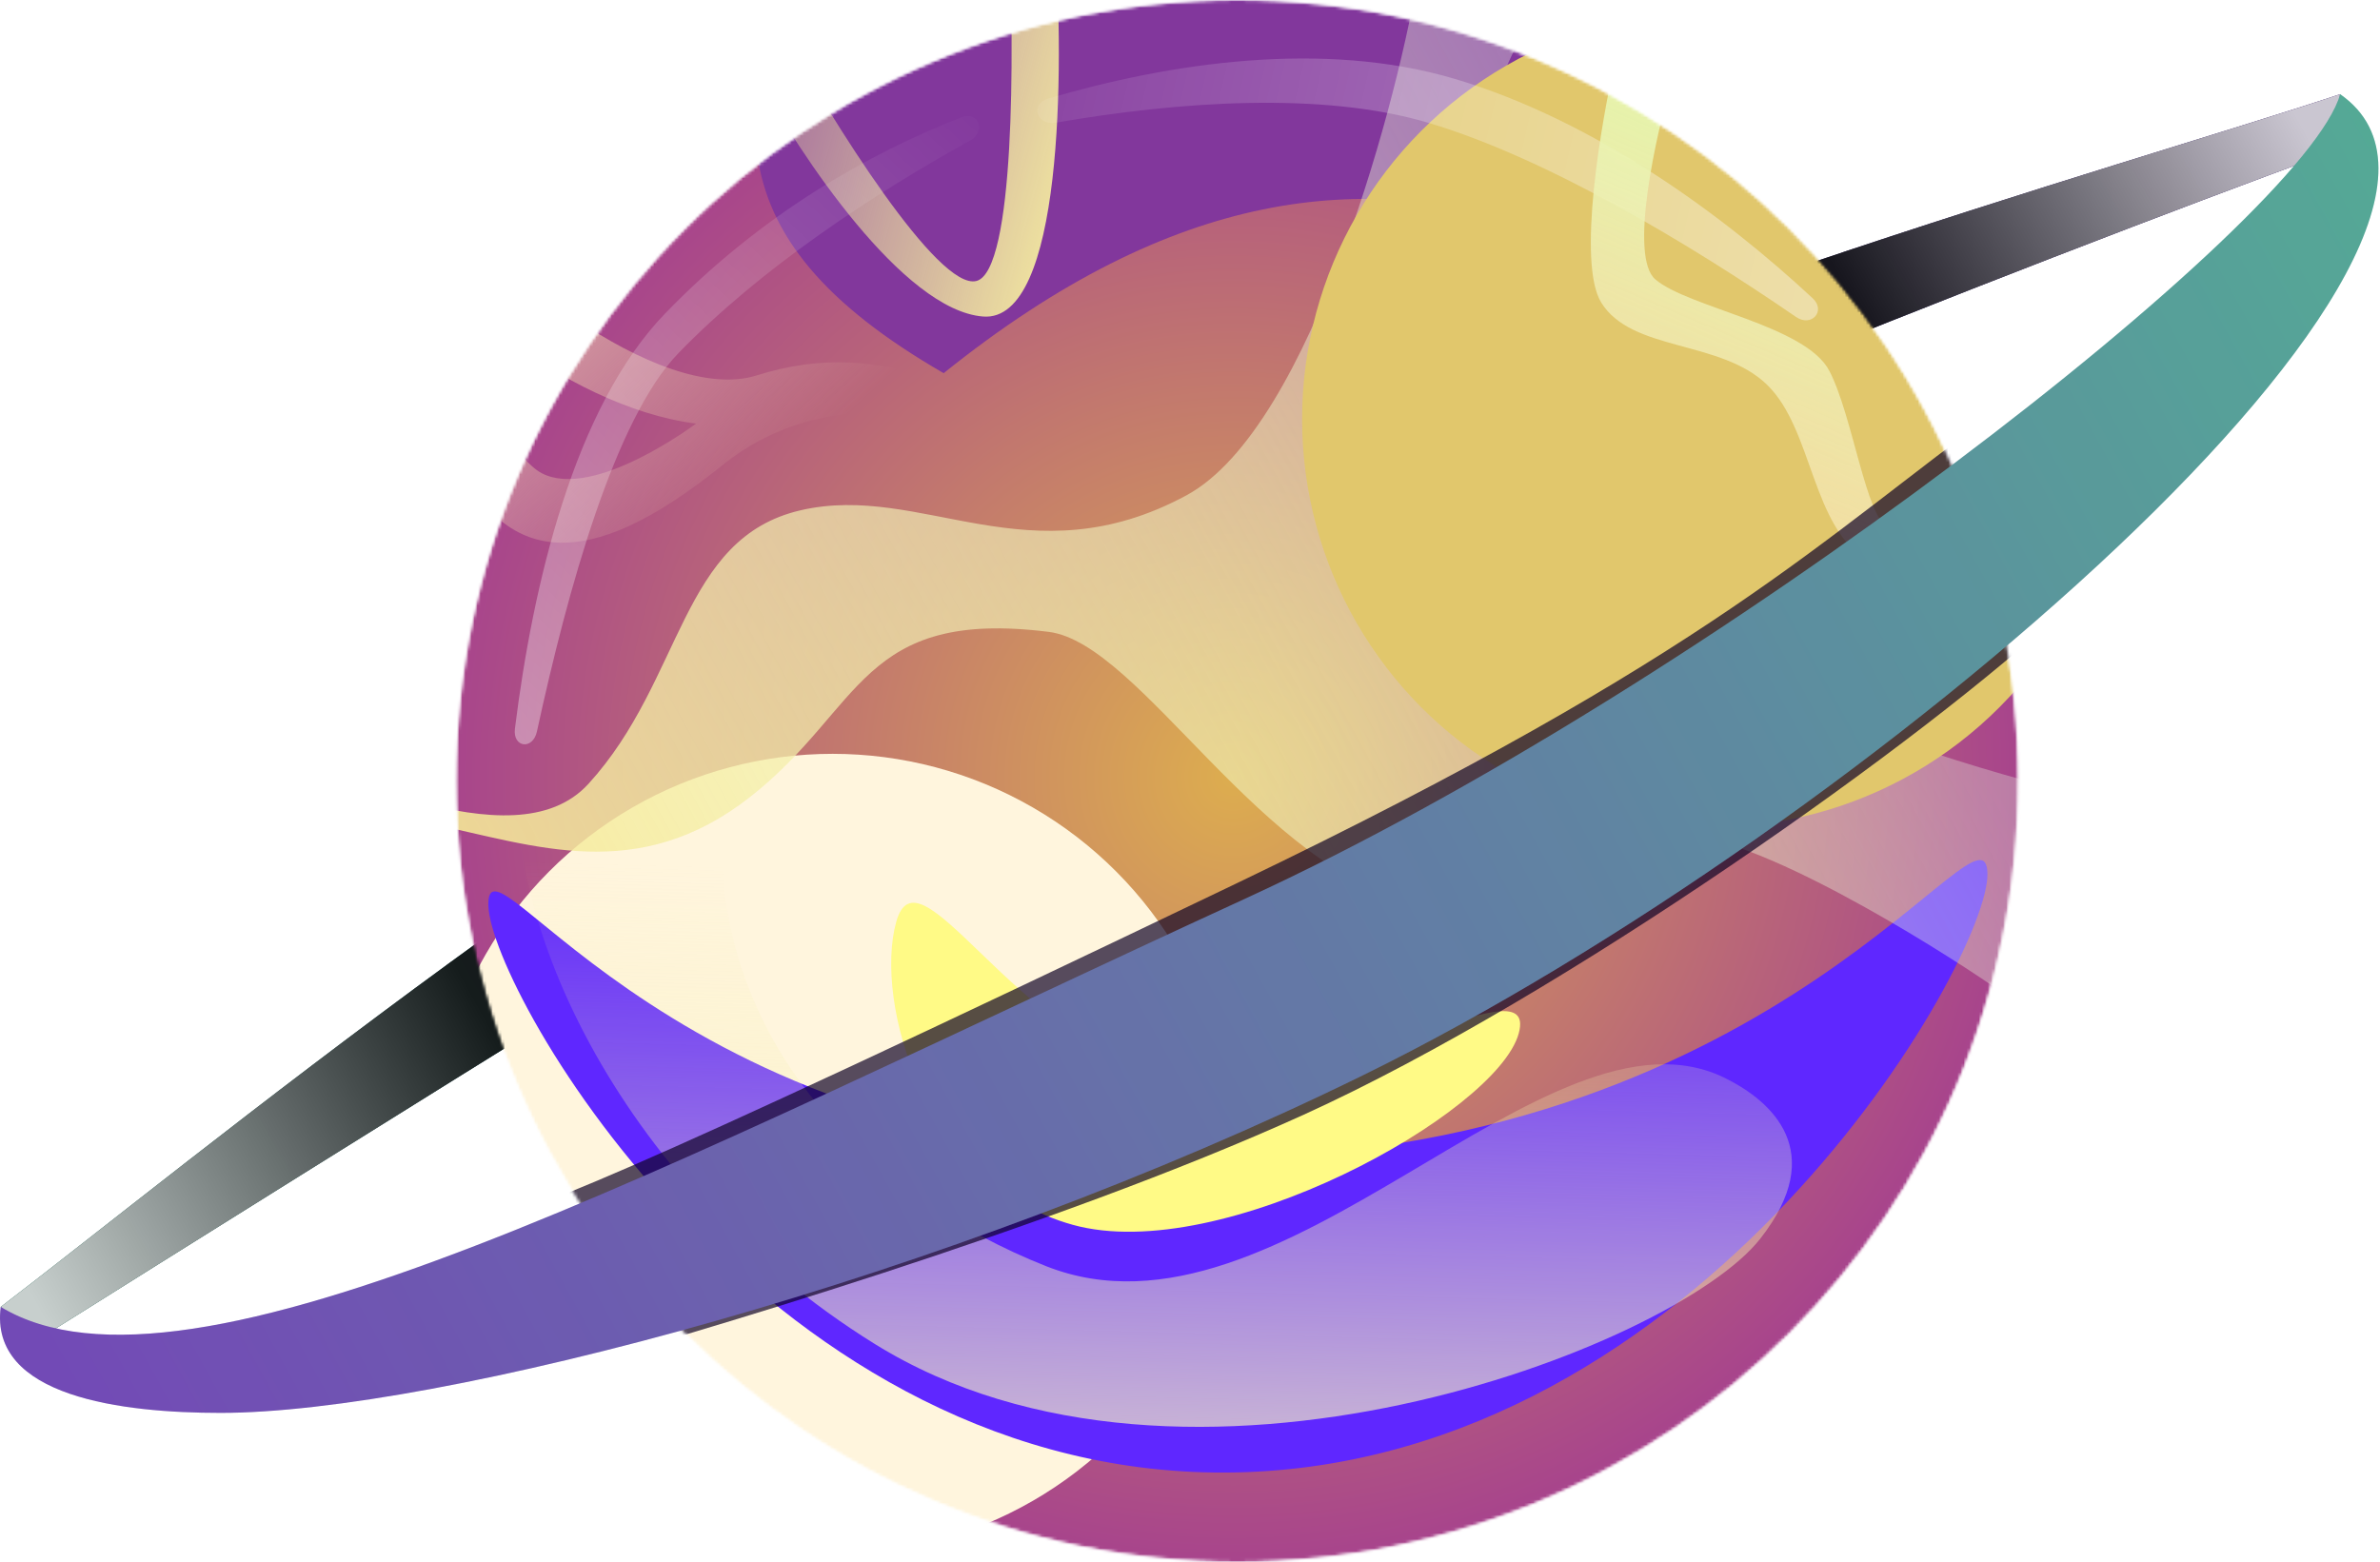
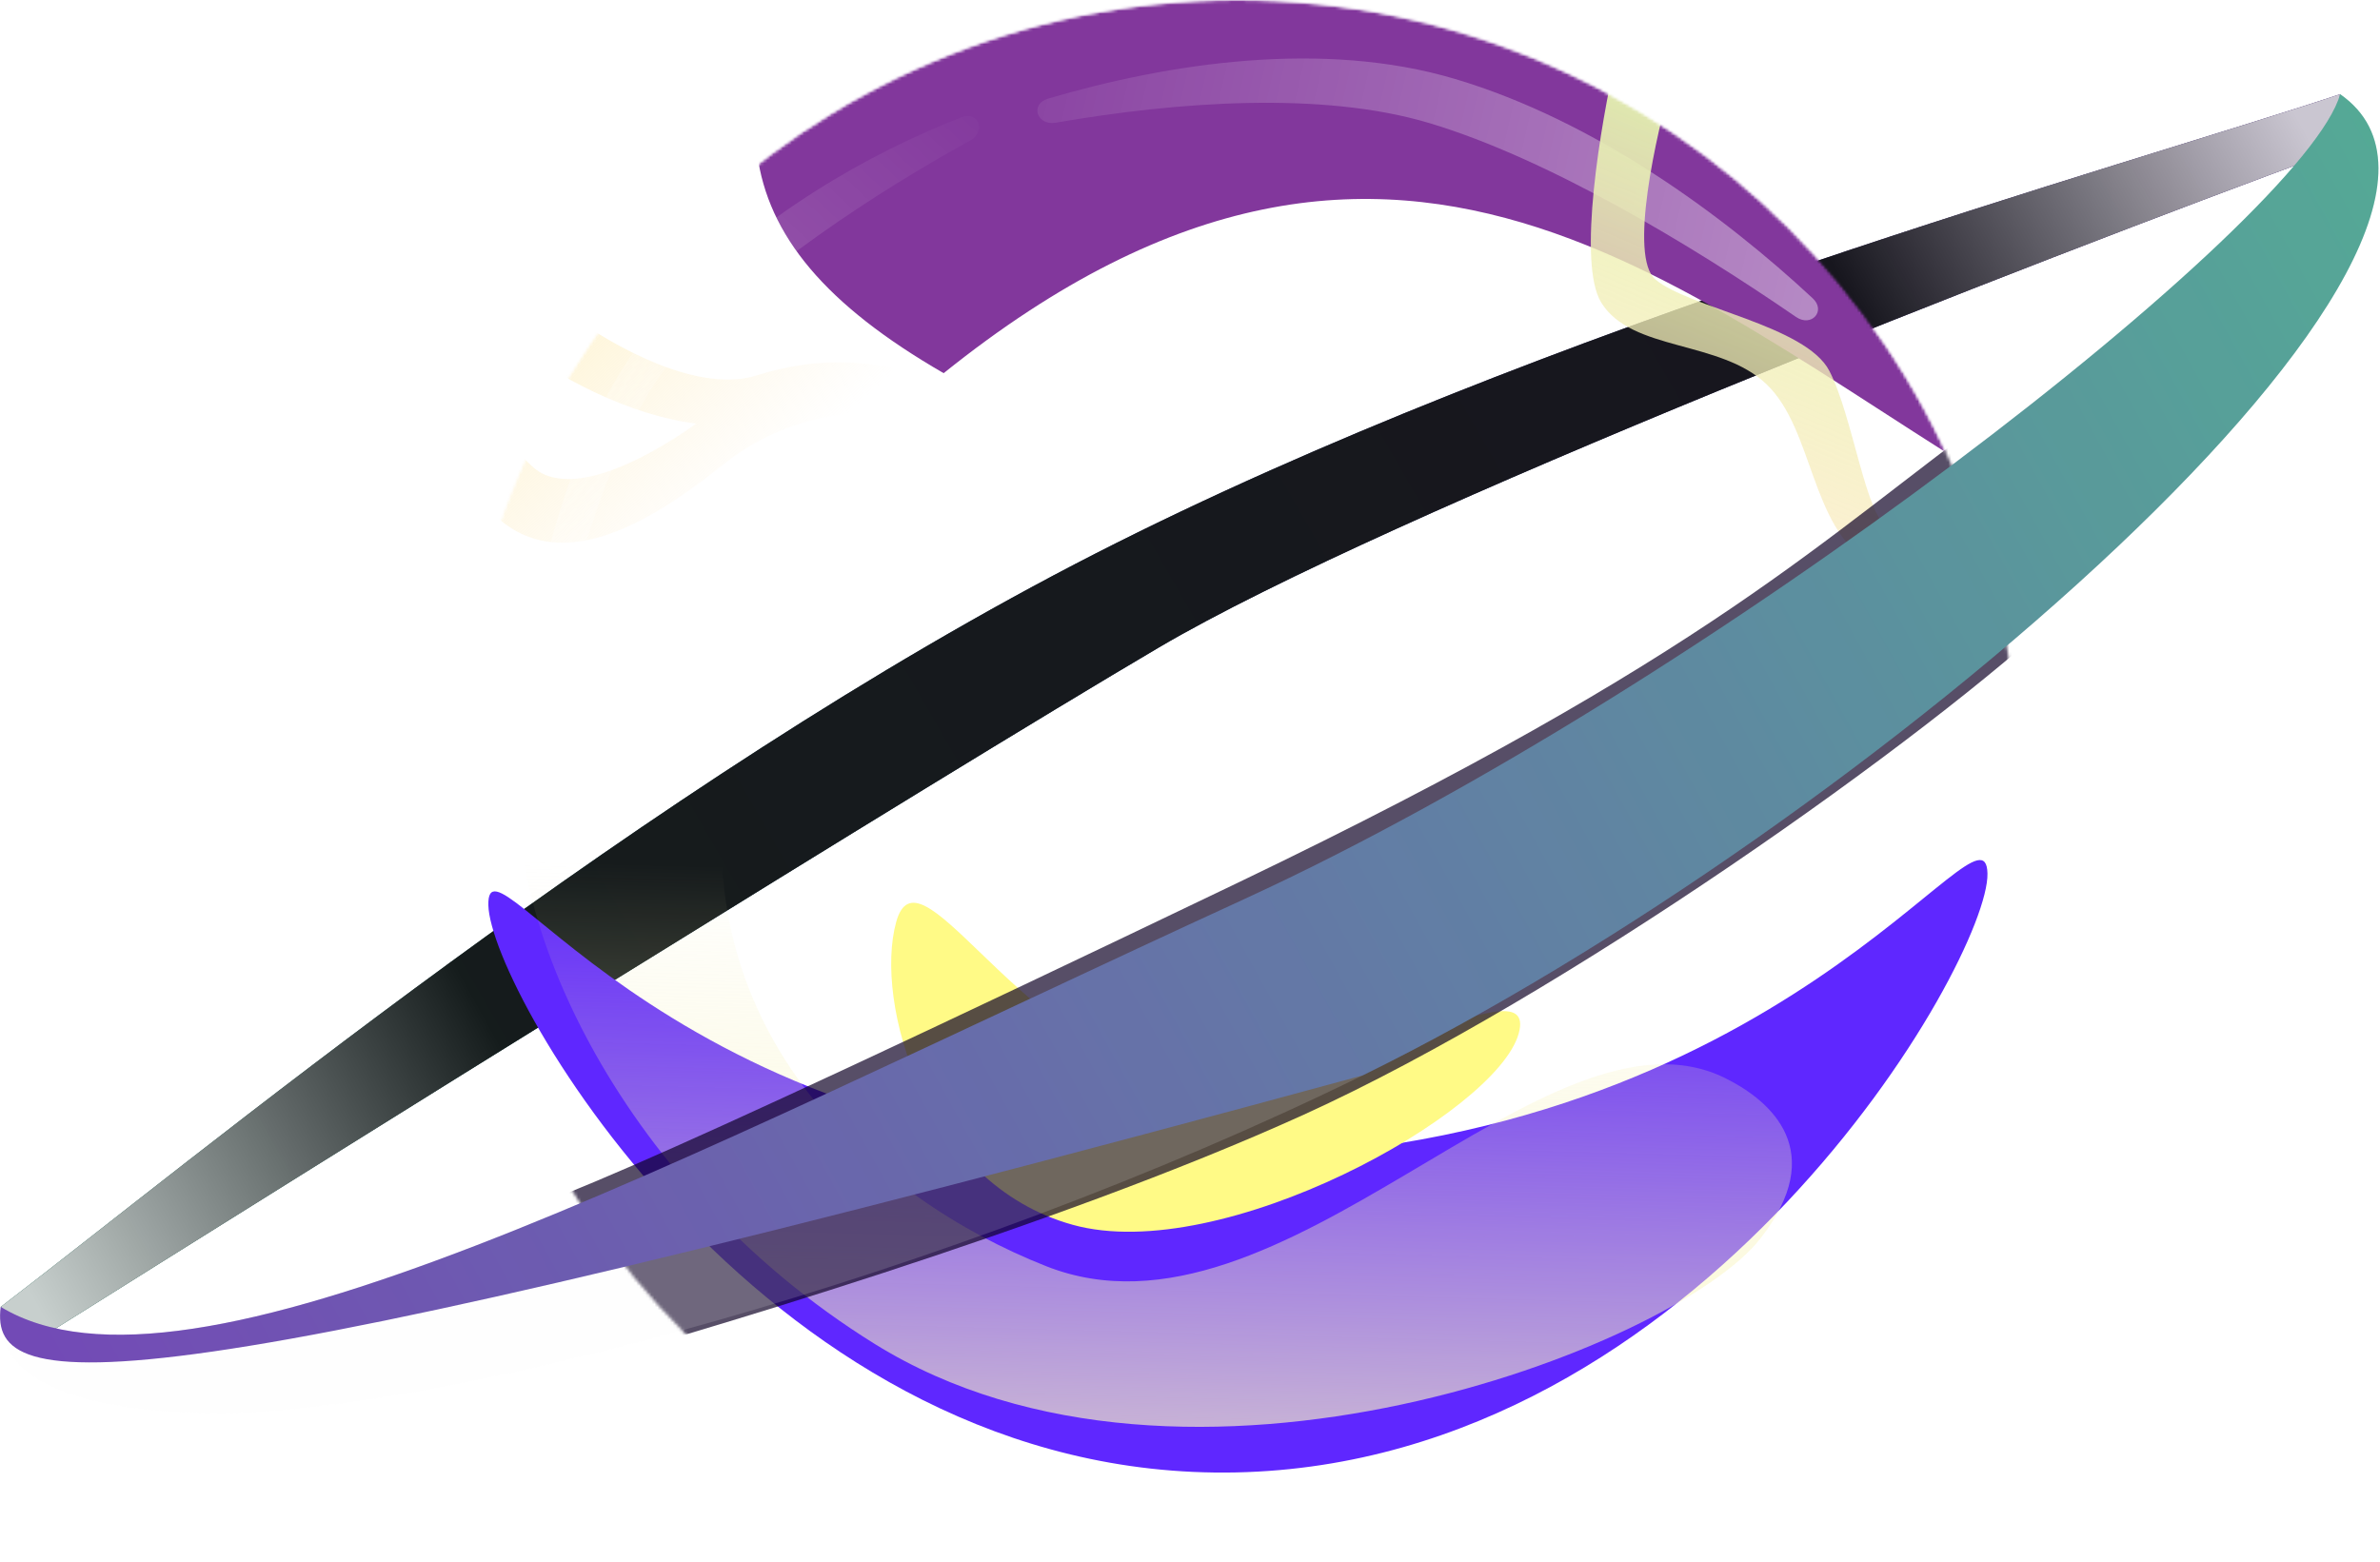
<svg xmlns="http://www.w3.org/2000/svg" width="780" height="512" viewBox="0 0 780 512" fill="none">
  <path d="M359.152 181.387C211.984 256.515 61.986 381.213 0.238 428.382L13.102 438.673C104.01 381.642 304.607 256.515 379.735 212.261C454.863 168.008 666.609 85.762 763.092 50.171L766.951 30.874C696.197 54.459 506.32 106.259 359.152 181.387Z" fill="url(#paint0_linear_310_72)" />
  <path d="M359.152 181.387C211.984 256.515 61.986 381.213 0.238 428.382L13.102 438.673C104.01 381.642 304.607 256.515 379.735 212.261C454.863 168.008 666.609 85.762 763.092 50.171L766.951 30.874C696.197 54.459 506.32 106.259 359.152 181.387Z" fill="#121212" fill-opacity="0.65" />
  <path d="M359.152 181.387C211.984 256.515 61.986 381.213 0.238 428.382L13.102 438.673C104.01 381.642 304.607 256.515 379.735 212.261C454.863 168.008 666.609 85.762 763.092 50.171L766.951 30.874C696.197 54.459 506.32 106.259 359.152 181.387Z" fill="url(#paint1_linear_310_72)" fill-opacity="0.75" style="mix-blend-mode:darken" />
  <mask id="mask0_310_72" style="mask-type:alpha" maskUnits="userSpaceOnUse" x="149" y="0" width="513" height="512">
    <circle cx="405.463" cy="256" r="256" fill="#D9D9D9" />
  </mask>
  <g mask="url(#mask0_310_72)">
    <mask id="mask1_310_72" style="mask-type:alpha" maskUnits="userSpaceOnUse" x="149" y="0" width="513" height="512">
      <circle cx="405.463" cy="256" r="256" fill="#D9D9D9" />
    </mask>
    <g mask="url(#mask1_310_72)">
-       <circle cx="404.177" cy="254.714" r="277.869" fill="url(#paint2_radial_310_72)" />
      <g filter="url(#filter0_f_310_72)">
        <path d="M309.265 122.318C231.738 77.558 233.997 31.419 278.757 -46.107C323.517 -123.634 438.97 -124.434 516.497 -79.674C594.024 -34.914 713.021 89.363 668.261 166.89C556.853 102.568 461.571 0.023 309.265 122.318Z" fill="#82379C" />
      </g>
      <g filter="url(#filter1_f_310_72)">
-         <circle cx="272.878" cy="378.306" r="131.216" transform="rotate(120 272.878 378.306)" fill="#FFF5DD" />
-       </g>
+         </g>
      <g filter="url(#filter2_f_310_72)">
        <path d="M405.134 482.63C252.405 485.854 160.647 325.089 160.048 296.684C159.448 268.278 220.792 383.61 402.963 379.765C585.133 375.919 650.756 257.907 651.355 286.312C651.955 314.718 557.863 479.405 405.134 482.63Z" fill="#5F27FF" />
      </g>
-       <path d="M388.846 162.355C430.077 140.069 459.031 29.446 465.103 -10.292L503.85 0.681C483.557 41.374 443.153 135.28 451.421 156.756C468.062 199.975 511.118 122.233 542.658 140.738C580.088 162.698 554.777 186.623 562.179 209.049C568.1 226.99 637.161 249.019 670.952 257.791L656.317 325.467C641.568 314.912 583.723 277.814 555.139 274.024C519.409 269.287 516.572 306.752 465.103 296.362C413.633 285.971 373.841 210.882 343.714 207.116C281.966 199.397 282.861 232.136 245.945 261.146C209.029 290.155 175.192 277.065 141.744 270.151C115.541 264.734 98.311 258.662 83.855 261.146L79.996 246.995C106.79 248.803 167.877 284.301 192.848 256.932C224.062 222.72 222.847 176.335 262.497 167.234C302.146 158.132 337.308 190.213 388.846 162.355Z" fill="url(#paint3_linear_310_72)" />
      <path d="M155.604 161.077C138.536 135.932 107.285 161.932 90.821 160.12L99.002 105.461C164.717 132.461 168.372 150.323 177.57 155.117C194.681 164.036 228.123 138.842 228.123 138.842C185.17 133.451 135.126 91.82 125.247 63.459C127.621 59.991 134.664 50.959 134.664 50.959C157.075 86.819 216.646 132.918 247.952 123.065C289.601 109.957 317.25 129.276 361.469 147.417C336.773 144.7 279.743 118.042 237.104 152.227C209.69 174.206 176.94 192.507 155.604 161.077Z" fill="url(#paint4_linear_310_72)" />
-       <path d="M322.198 103.751C296.038 101.719 262.172 50.774 248.508 25.555L256.87 11.072C272.67 39.453 307.418 95.389 320.016 92.093C332.614 88.796 332.403 16.607 330.723 -19.076L345.723 -19.328C348.781 22.545 348.357 105.782 322.198 103.751Z" fill="url(#paint5_linear_310_72)" />
      <g filter="url(#filter3_f_310_72)">
-         <circle cx="560.527" cy="137.369" r="133.789" transform="rotate(120 560.527 137.369)" fill="#E1C76C" />
-       </g>
+         </g>
      <path d="M576.878 406.041C599.344 377.419 580.572 360.991 565.623 353.494C506.875 324.033 420.289 445.575 342.917 415.052C286.053 392.619 226.455 338.9 237.839 254.86C246.173 193.34 182.101 194.457 171.499 246.268C161.428 295.484 200.954 387.266 286.637 440.491C388.317 503.652 548.795 441.818 576.878 406.041Z" fill="url(#paint6_linear_310_72)" />
      <g filter="url(#filter4_f_310_72)">
        <path d="M351.599 401.474C302.801 387.965 286.47 328.357 293.704 302.228C300.938 276.099 331.302 338.599 380.101 352.109C428.899 365.619 504.954 312.649 497.72 338.778C490.486 364.907 400.397 414.984 351.599 401.474Z" fill="#FFFA86" />
      </g>
      <path d="M476.808 25.863C522.861 39.565 565.04 70.774 594.06 97.756C598.553 101.933 593.657 107.361 588.602 103.885C553.926 80.041 507.191 51.971 468.446 40.346C433.376 29.824 385.695 33.329 345.996 40.223C339.798 41.299 337.46 34.099 343.494 32.321C383.359 20.574 433.709 13.04 476.808 25.863Z" fill="url(#paint7_linear_310_72)" />
      <path d="M217.93 102.81C249.546 70.07 284.9 50.236 315.009 38.483C320.724 36.253 323.315 43.087 317.947 46.057C286.347 63.539 249.505 87.753 222.34 115.754C201.581 137.153 186.071 193.234 175.974 239.762C174.64 245.91 167.986 245.09 168.76 238.847C174.607 191.714 188.185 133.613 217.93 102.81Z" fill="url(#paint8_linear_310_72)" />
      <path d="M612.48 183.978C627.632 192.726 667.067 180.338 682.898 172.643L677.374 159.056C660.33 164.565 624.775 175.033 618.913 172.837C611.585 170.092 607.267 136.405 599.515 121.531C591.762 106.657 553.493 100.902 542.524 91.598C533.749 84.155 542.682 44.155 548.245 25.085L529.604 18.779C524.669 40.192 516.794 86.25 524.779 99.178C534.759 115.338 563.818 111.319 579.07 126.067C594.323 140.815 593.541 173.043 612.48 183.978Z" fill="url(#paint9_linear_310_72)" />
    </g>
    <g filter="url(#filter5_f_310_72)">
      <path d="M405.464 289.447C562.403 214.12 597.142 176.241 655.865 133.789C665.242 150.063 680.454 161.454 676.901 199.397C631.876 241.849 512.238 326.754 427.333 365.347C344.931 402.802 223.768 438.162 180.338 450.251L153.323 402.653C175.531 395.678 190.593 392.58 405.464 289.447Z" fill="#110427" fill-opacity="0.7" />
    </g>
  </g>
-   <path d="M446.629 352.482C310.268 419.377 143.031 463.116 72.278 463.116C40.373 463.116 -3.622 457.97 0.238 428.382C61.986 465.688 217.645 382.07 408.036 294.593C560.35 224.611 755.373 72.299 766.951 30.874C835.132 78.472 610.656 272.017 446.629 352.482Z" fill="url(#paint10_linear_310_72)" />
+   <path d="M446.629 352.482C40.373 463.116 -3.622 457.97 0.238 428.382C61.986 465.688 217.645 382.07 408.036 294.593C560.35 224.611 755.373 72.299 766.951 30.874C835.132 78.472 610.656 272.017 446.629 352.482Z" fill="url(#paint10_linear_310_72)" />
  <path d="M446.629 352.482C310.268 419.377 143.031 463.116 72.278 463.116C40.373 463.116 -3.622 457.97 0.238 428.382C61.986 465.688 217.645 382.07 408.036 294.593C560.35 224.611 755.373 72.299 766.951 30.874C835.132 78.472 610.656 272.017 446.629 352.482Z" fill="#F7F7F7" fill-opacity="0.15" />
  <defs>
    <filter id="filter0_f_310_72" x="118.891" y="-238.308" width="687.795" height="533.841" filterUnits="userSpaceOnUse" color-interpolation-filters="sRGB">
      <feFlood flood-opacity="0" result="BackgroundImageFix" />
      <feBlend mode="normal" in="SourceGraphic" in2="BackgroundImageFix" result="shape" />
      <feGaussianBlur stdDeviation="64.322" result="effect1_foregroundBlur_310_72" />
    </filter>
    <filter id="filter1_f_310_72" x="12.997" y="118.425" width="519.762" height="519.762" filterUnits="userSpaceOnUse" color-interpolation-filters="sRGB">
      <feFlood flood-opacity="0" result="BackgroundImageFix" />
      <feBlend mode="normal" in="SourceGraphic" in2="BackgroundImageFix" result="shape" />
      <feGaussianBlur stdDeviation="64.322" result="effect1_foregroundBlur_310_72" />
    </filter>
    <filter id="filter2_f_310_72" x="90.833" y="212.694" width="629.735" height="339.194" filterUnits="userSpaceOnUse" color-interpolation-filters="sRGB">
      <feFlood flood-opacity="0" result="BackgroundImageFix" />
      <feBlend mode="normal" in="SourceGraphic" in2="BackgroundImageFix" result="shape" />
      <feGaussianBlur stdDeviation="34.605" result="effect1_foregroundBlur_310_72" />
    </filter>
    <filter id="filter3_f_310_72" x="196.187" y="-226.971" width="728.68" height="728.68" filterUnits="userSpaceOnUse" color-interpolation-filters="sRGB">
      <feFlood flood-opacity="0" result="BackgroundImageFix" />
      <feBlend mode="normal" in="SourceGraphic" in2="BackgroundImageFix" result="shape" />
      <feGaussianBlur stdDeviation="115.264" result="effect1_foregroundBlur_310_72" />
    </filter>
    <filter id="filter4_f_310_72" x="209.738" y="213.578" width="370.794" height="272.499" filterUnits="userSpaceOnUse" color-interpolation-filters="sRGB">
      <feFlood flood-opacity="0" result="BackgroundImageFix" />
      <feBlend mode="normal" in="SourceGraphic" in2="BackgroundImageFix" result="shape" />
      <feGaussianBlur stdDeviation="41.166" result="effect1_foregroundBlur_310_72" />
    </filter>
    <filter id="filter5_f_310_72" x="122.449" y="102.915" width="585.854" height="378.211" filterUnits="userSpaceOnUse" color-interpolation-filters="sRGB">
      <feFlood flood-opacity="0" result="BackgroundImageFix" />
      <feBlend mode="normal" in="SourceGraphic" in2="BackgroundImageFix" result="shape" />
      <feGaussianBlur stdDeviation="15.437" result="effect1_foregroundBlur_310_72" />
    </filter>
    <linearGradient id="paint0_linear_310_72" x1="19.451" y1="426.536" x2="752.405" y2="5.026" gradientUnits="userSpaceOnUse">
      <stop stop-color="#379C84" />
      <stop offset="1" stop-color="#5B2CAA" />
    </linearGradient>
    <linearGradient id="paint1_linear_310_72" x1="16.961" y1="437.387" x2="748.941" y2="30.874" gradientUnits="userSpaceOnUse">
      <stop stop-color="white" />
      <stop offset="0.208" stop-color="#121212" />
      <stop offset="0.813" stop-color="#121212" />
      <stop offset="1" stop-color="white" />
    </linearGradient>
    <radialGradient id="paint2_radial_310_72" cx="0" cy="0" r="1" gradientUnits="userSpaceOnUse" gradientTransform="translate(404.177 254.714) rotate(135.579) scale(270.178)">
      <stop stop-color="#DDAD4F" />
      <stop offset="1" stop-color="#A53F8F" />
    </radialGradient>
    <linearGradient id="paint3_linear_310_72" x1="82.884" y1="341.192" x2="556.742" y2="80.448" gradientUnits="userSpaceOnUse">
      <stop stop-color="#F8E687" />
      <stop offset="1" stop-color="#EDFFE7" stop-opacity="0.3" />
    </linearGradient>
    <linearGradient id="paint4_linear_310_72" x1="133.17" y1="37.124" x2="247.274" y2="163.331" gradientUnits="userSpaceOnUse">
      <stop stop-color="#FEF2A3" />
      <stop offset="1" stop-color="#FDE6BC" stop-opacity="0" />
    </linearGradient>
    <linearGradient id="paint5_linear_310_72" x1="383.485" y1="15.141" x2="267.207" y2="-16.795" gradientUnits="userSpaceOnUse">
      <stop stop-color="#FEFAA0" />
      <stop offset="1" stop-color="#FEFAA0" stop-opacity="0.3" />
    </linearGradient>
    <linearGradient id="paint6_linear_310_72" x1="360.401" y1="287" x2="352.112" y2="607.527" gradientUnits="userSpaceOnUse">
      <stop stop-color="#F3ECAC" stop-opacity="0" />
      <stop offset="0.844" stop-color="#FFFDCD" />
    </linearGradient>
    <linearGradient id="paint7_linear_310_72" x1="610.371" y1="95.549" x2="285.194" y2="20.701" gradientUnits="userSpaceOnUse">
      <stop stop-color="white" stop-opacity="0.43" />
      <stop offset="1" stop-color="white" stop-opacity="0" />
    </linearGradient>
    <linearGradient id="paint8_linear_310_72" x1="324.569" y1="25.565" x2="106.326" y2="256.489" gradientUnits="userSpaceOnUse">
      <stop stop-color="white" stop-opacity="0" />
      <stop offset="1" stop-color="white" stop-opacity="0.43" />
    </linearGradient>
    <linearGradient id="paint9_linear_310_72" x1="558.958" y1="163.475" x2="615.003" y2="31.637" gradientUnits="userSpaceOnUse">
      <stop stop-color="#FAE9BC" stop-opacity="0.67" />
      <stop offset="1" stop-color="#E1FAAD" />
    </linearGradient>
    <linearGradient id="paint10_linear_310_72" x1="19.534" y1="450.251" x2="779.815" y2="30.874" gradientUnits="userSpaceOnUse">
      <stop stop-color="#5B2CAA" />
      <stop offset="1" stop-color="#379C84" />
    </linearGradient>
  </defs>
</svg>